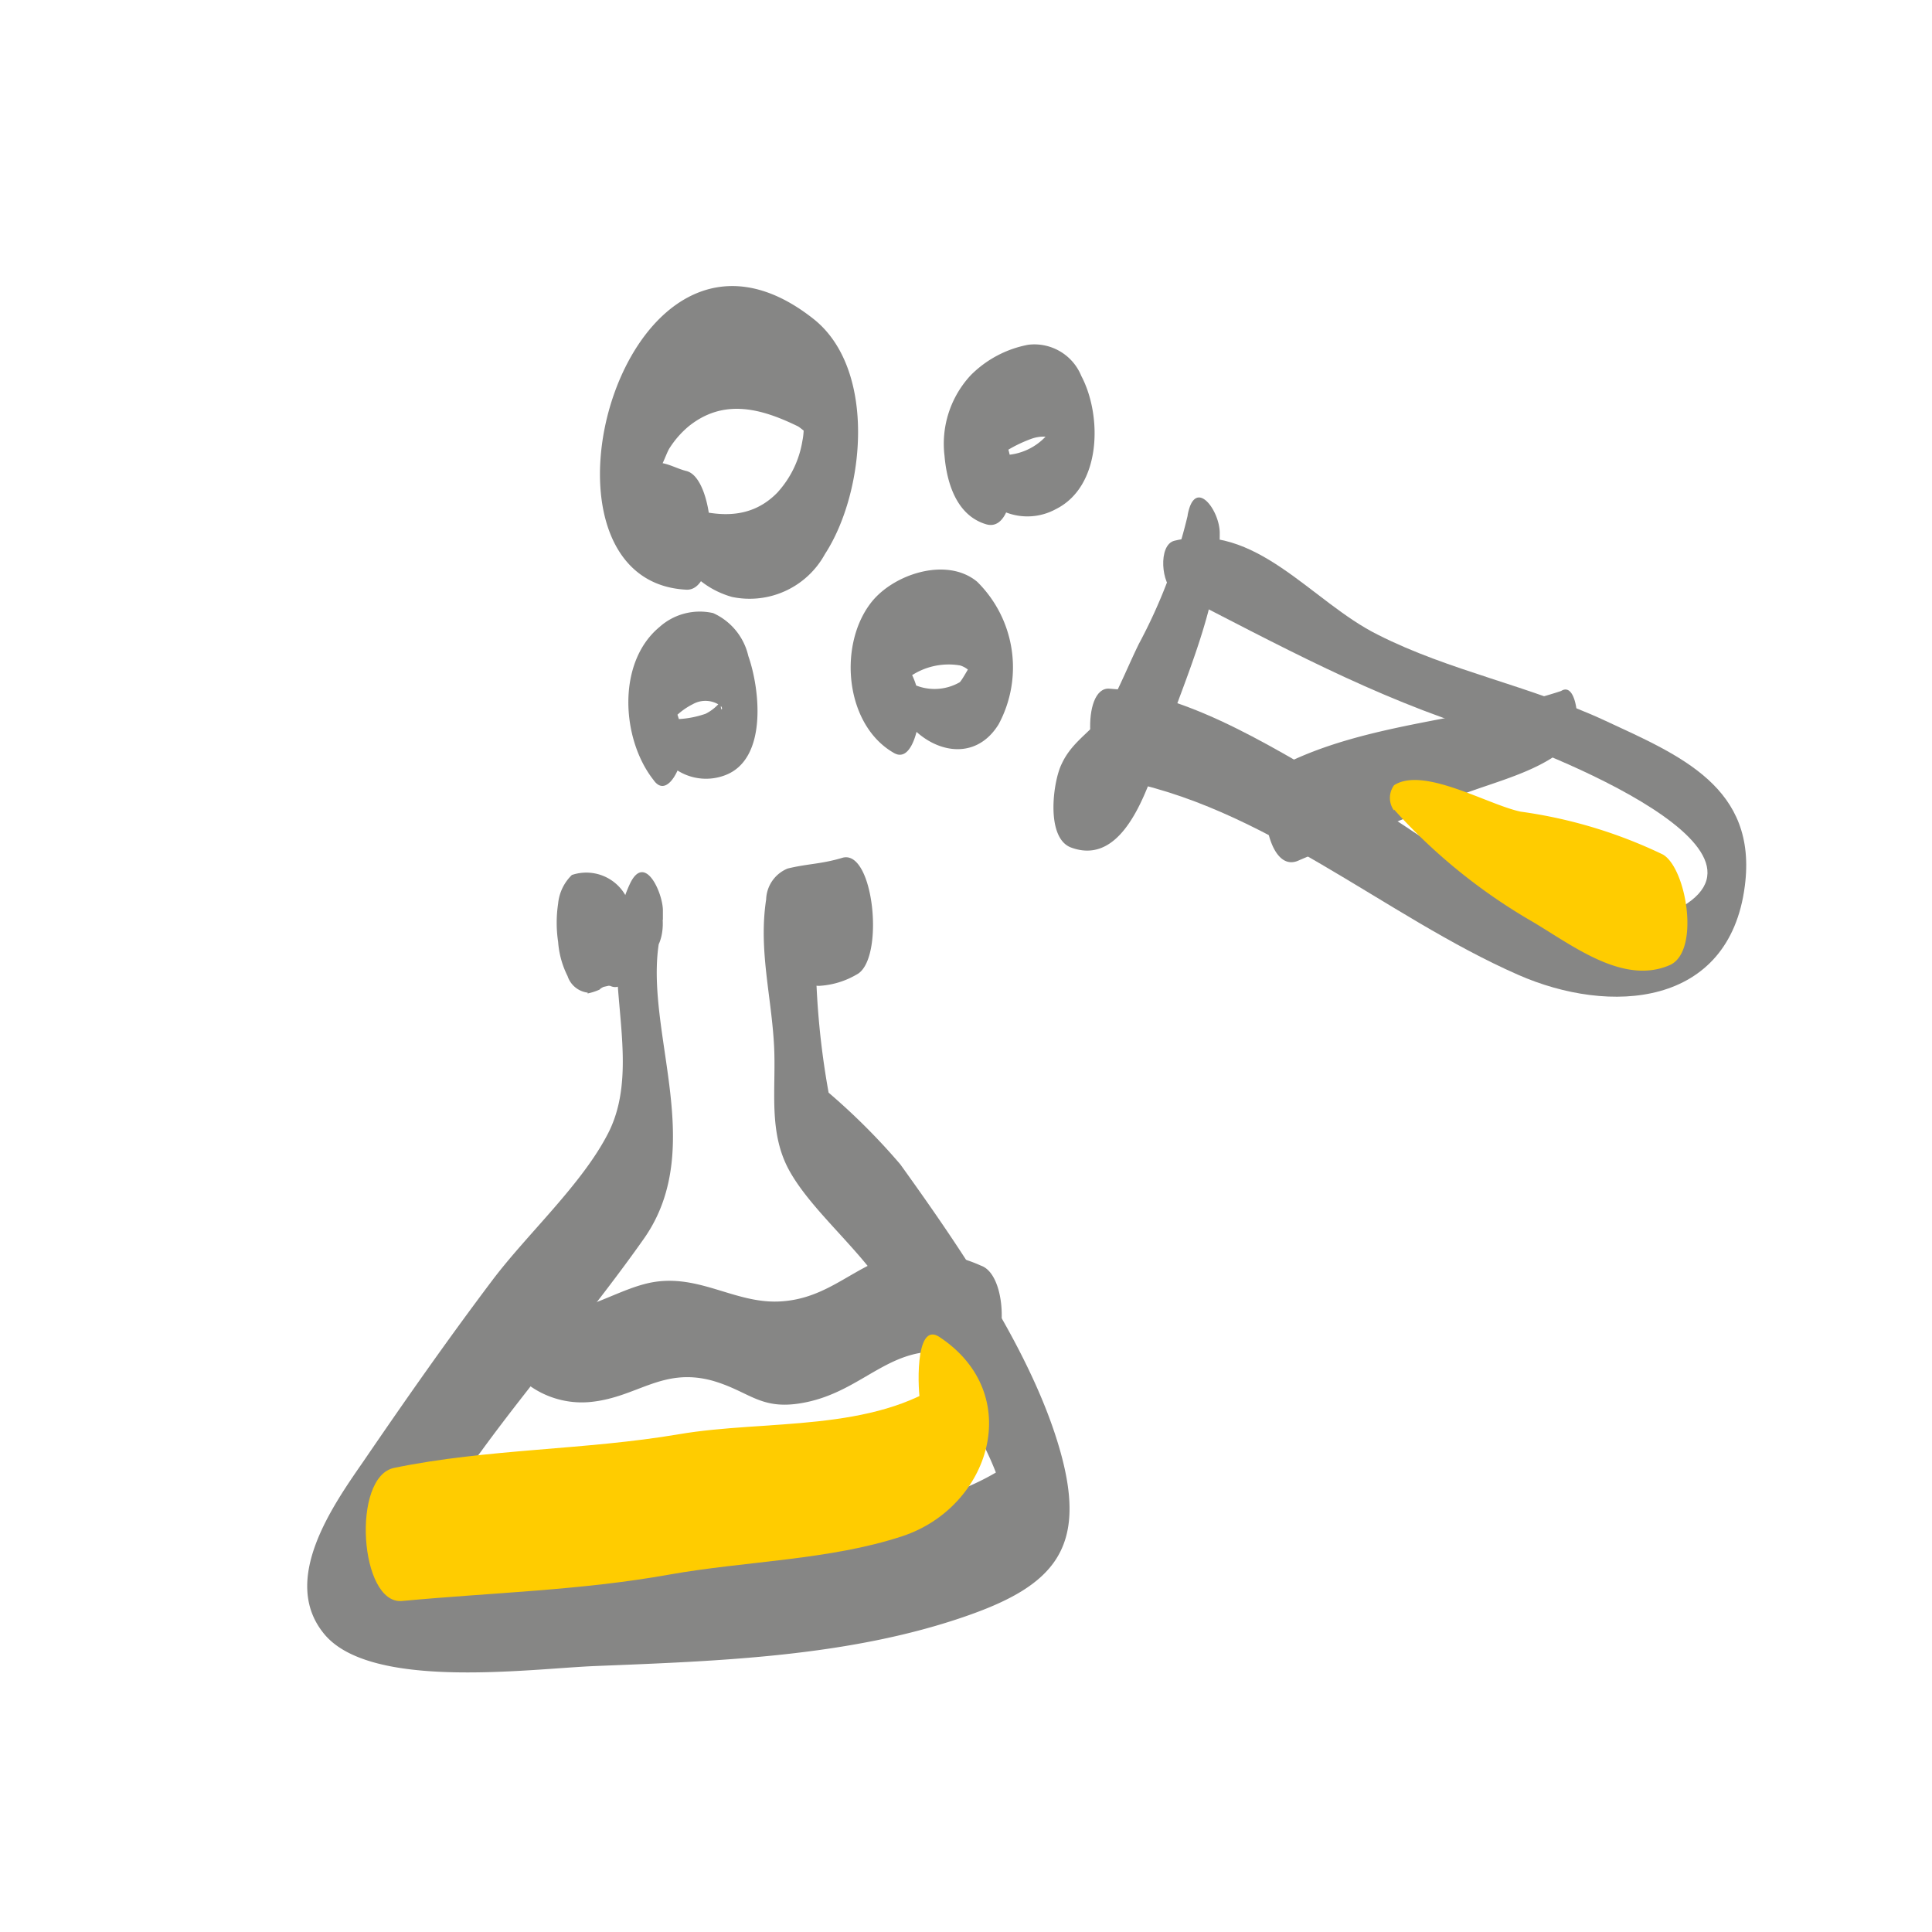
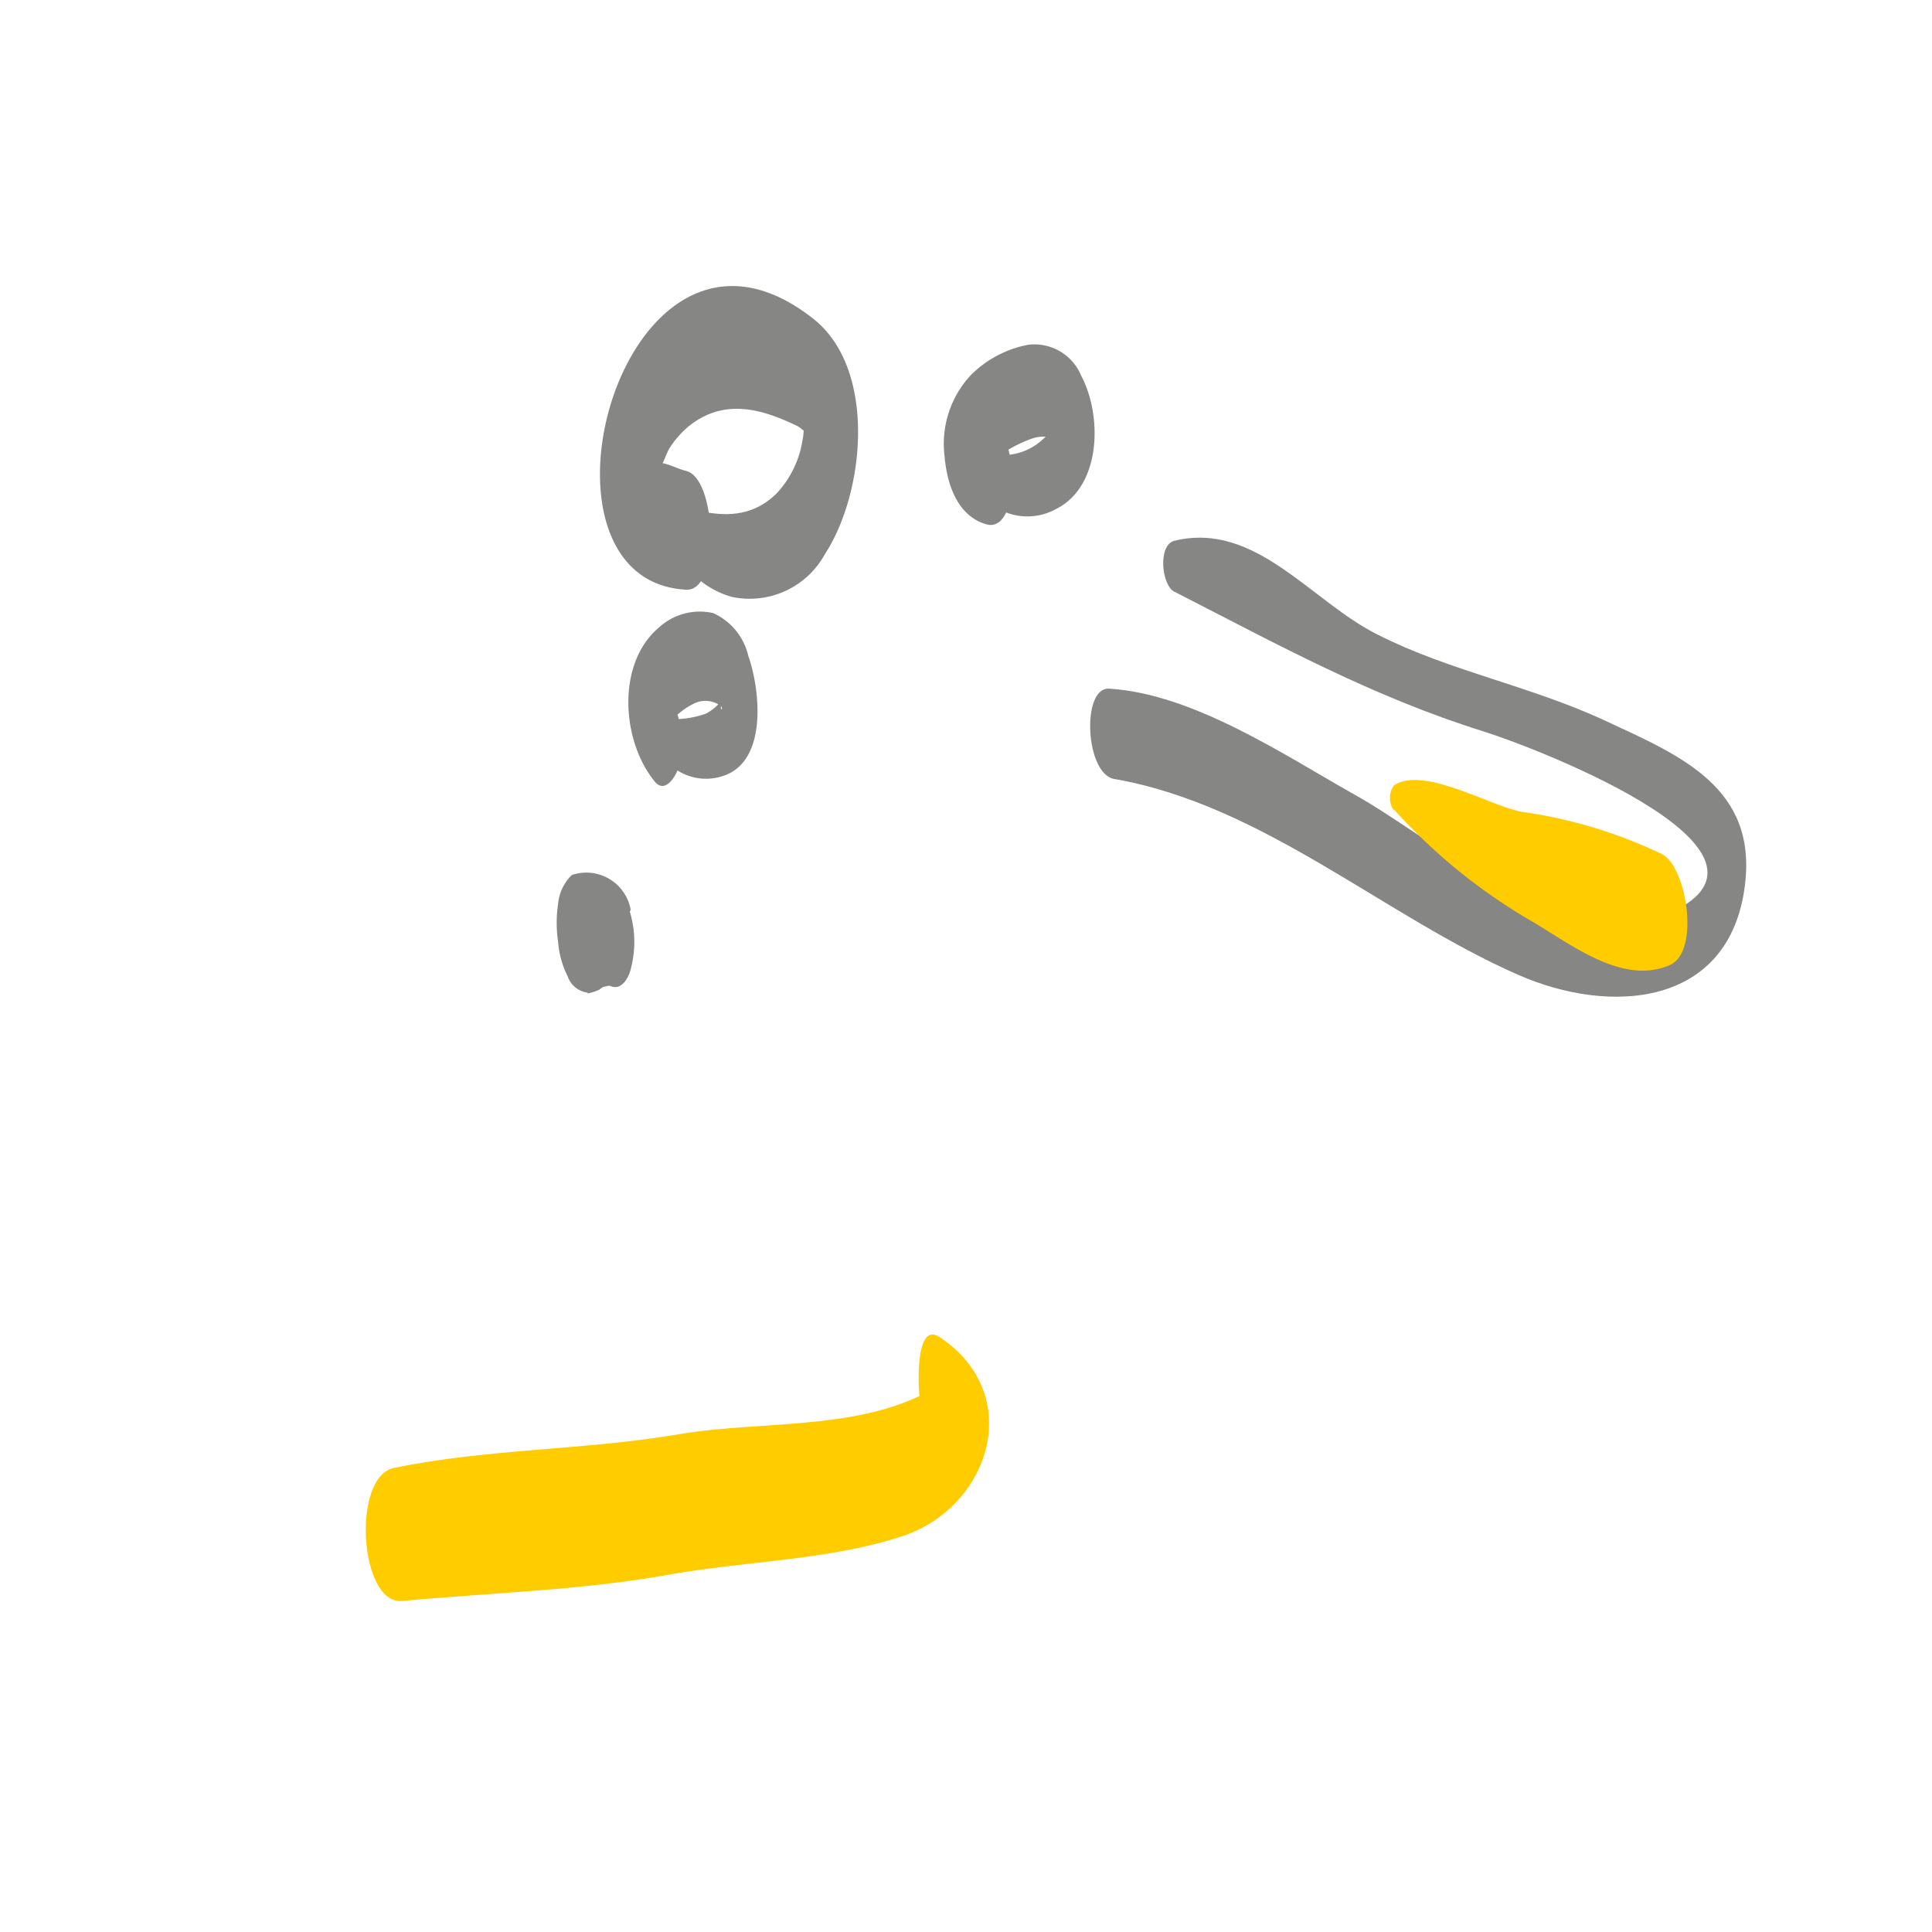
<svg xmlns="http://www.w3.org/2000/svg" id="Hand" viewBox="0 0 90 90">
  <defs>
    <style>.cls-1{fill:#868685;}.cls-2{fill:#fc0;}</style>
  </defs>
  <title>followme-icons-hand</title>
-   <path class="cls-1" d="M30.88,42.85l0-.44c0-.8-0.84-2.72-1.54-1.23-1.67,3.57.75,8.14-1,11.59-1.22,2.4-3.79,4.72-5.42,6.89-2.08,2.76-4.06,5.59-6,8.43-1.42,2.05-3.86,5.51-1.84,8,2.15,2.68,9.63,1.64,12.65,1.52,5.73-.23,11.84-0.43,17.29-2.33,4.09-1.42,5.62-3.17,4.39-7.61-1.28-4.61-4.69-9.56-7.47-13.43a30.34,30.34,0,0,0-3.34-3.34A37.51,37.51,0,0,1,38,44.58L37,46c1-.22,1.48-0.18,2.55-0.51L38.9,40.08l-1,.3c-1.79.23-1.36,5.74,0.33,5.54a3.87,3.87,0,0,0,1.67-.52c1.33-.66.82-5.87-0.66-5.44-1,.3-1.61.27-2.55,0.5a1.61,1.61,0,0,0-1,1.44c-0.36,2.36.25,4.49,0.37,6.84,0.1,2-.29,4,0.72,5.81s3.15,3.54,4.39,5.44c1.7,2.62,5.51,7.52,5.73,10.63l0.87-3c-4,3.43-11.31,3.3-16.33,3.87a75.91,75.91,0,0,1-8.06.58c-1.34,0-6.08.43-7.14-.45l0.7,3.63c0.59-2.58,4-5.59,5.53-7.72,2.43-3.32,5.16-6.47,7.52-9.82,3.11-4.41-.24-10.12.82-14.35L29.2,43l0.08,0.42c0.4,2,1.69,1.06,1.59-.57h0Z" />
  <path class="cls-1" d="M29.38,42.38a2.1,2.1,0,0,0-2.74-1.62A2.14,2.14,0,0,0,26,42.09a6,6,0,0,0,0,1.79,4.22,4.22,0,0,0,.44,1.59,1.13,1.13,0,0,0,.93.77l0.15,0c1.17-.31,1.1-2.44.91-3.3l-0.06-.28-1,3.62a2.72,2.72,0,0,0,.56-0.18C28,46,28.32,45.9,28,46l0.35-.08a0.86,0.86,0,0,0,.18,0,0.62,0.62,0,1,0-.12,0c0.58,0.28.92-.46,1-0.89a4.87,4.87,0,0,0-.07-2.56h0Z" />
  <path class="cls-1" d="M30.43,34.17a2.49,2.49,0,0,0,3.33,1.95c2-.73,1.65-4,1.1-5.56a2.9,2.9,0,0,0-1.64-2,2.81,2.81,0,0,0-2.5.65c-2,1.66-1.77,5.23-.28,7.12C31,37.14,31.6,36,31.7,35.47a4.13,4.13,0,0,0-.53-3,2.85,2.85,0,0,0,.11.9c0,0.67-.15.42,0,0.21a3.23,3.23,0,0,1,1-.78,1.19,1.19,0,0,1,1.3.09c0.12,0.12,0,.28,0,0l0-.38q0,0.28,0,.16a2.12,2.12,0,0,1-.71.58,4.58,4.58,0,0,1-1.87.24c-0.33-.69-0.64.33-0.6,0.64h0Z" />
  <path class="cls-1" d="M31.16,24.67a4.14,4.14,0,0,0,2.95,3.14,4,4,0,0,0,4.32-2c1.88-2.89,2.41-8.62-.53-10.95-8.84-7-14,12.2-5.93,12.61,1.61,0.08,1.41-5.19,0-5.53-0.37-.09-0.73-0.29-1.09-0.36s-0.53-.58-0.35.06,0.46-.47.67-0.78a4.43,4.43,0,0,1,.88-1c1.63-1.31,3.37-.84,5.09,0,0.16,0.08.93,0.81,0.49,0.12-0.3-.47-0.16,0-0.28.55a4.68,4.68,0,0,1-1.18,2.43c-1.33,1.35-3,1.09-4.59.56-0.53-.17-0.49.91-0.44,1.18h0Z" />
  <path class="cls-1" d="M45,21.7c0.82,0.57.88,1.72,1.89,2.18a2.76,2.76,0,0,0,2.29-.16c2.14-1.06,2.17-4.36,1.19-6.21a2.36,2.36,0,0,0-2.47-1.45,5.11,5.11,0,0,0-2.68,1.42A4.69,4.69,0,0,0,44,21.24c0.11,1.28.57,2.77,1.93,3.18,1.56,0.48,1.6-4.1.28-4.54a1.33,1.33,0,0,1-.38-0.15q-0.42-.27.14,0.51V22c0.18-.73,1.46-1.34,2.08-1.56a1.67,1.67,0,0,1,1.14,0l0.2,0.22q0.05-1.59-.21-1a3.76,3.76,0,0,0-.35.54,2.74,2.74,0,0,1-2.16,1c-0.64,0-1-.67-1.65-0.69-0.39,0-.2,1,0,1.11h0Z" />
-   <path class="cls-1" d="M42.14,33.47c1.1,1.55,3.24,2.12,4.38.27a5.6,5.6,0,0,0-1-6.64c-1.44-1.2-4-.33-5,1.05-1.48,2-1.13,5.65,1.13,6.93,0.74,0.42,1.07-.95,1.12-1.37a3.62,3.62,0,0,0-.58-2.78,5.43,5.43,0,0,1-.46-0.5q-0.85-1.18,0,1.79a4.75,4.75,0,0,1,.7-0.73A3.16,3.16,0,0,1,44.73,31a1.07,1.07,0,0,1,.49.32q0.44,0.65.15-.54c-0.08,0-.5.84-0.66,1a2.35,2.35,0,0,1-2.35,0c-0.29-.22-0.44.44-0.46,0.57a1.61,1.61,0,0,0,.24,1.16h0Z" />
-   <path class="cls-1" d="M55.33,24A24.84,24.84,0,0,1,53.05,30c-0.46.94-.86,1.94-1.36,2.86C51.06,34,50,34.41,49.46,35.58c-0.41.81-.77,3.49,0.46,3.91,2.79,1,3.85-3.85,4.53-5.66,1-2.76,2.39-6,2.37-9,0-1.07-1.17-2.65-1.5-.81h0Z" />
  <path class="cls-1" d="M54.72,27.57c4.85,2.48,9.2,4.88,14.41,6.51,2.46,0.77,15.78,5.88,8,8.72C72.75,44.39,66.7,39,63.07,37c-3.31-1.87-7.5-4.68-11.4-4.92-1.31-.08-1.12,4,0.25,4.21,6.92,1.21,12.56,6.38,18.8,9.12,4.27,1.88,9.83,1.52,10.56-4.13,0.6-4.6-3-6.08-6.51-7.71s-7.25-2.31-10.58-4c-3.11-1.54-5.69-5.3-9.48-4.38-0.78.19-.61,2.07,0,2.38h0Z" />
-   <path class="cls-1" d="M72.72,34.54l0.15,0.06V32.14c-4.22,1.43-9.23,1.48-13.24,3.56-1.22.63-.74,5.05,0.83,4.4,2.31-1,4.65-1.76,6.93-2.8,1.83-.83,4.64-1.3,5.91-2.86,0.34-.41.2-2.75-0.58-2.25l-0.14.09a1.7,1.7,0,0,0,.13,2.26h0Z" />
-   <path class="cls-1" d="M23.33,60.67c-0.84,2.66,1.58,4.89,4.17,4.64,2.17-.21,3.33-1.62,5.66-1,1.7,0.48,2.2,1.33,4,1.08,3.34-.47,4.45-3.38,8.2-2.11,1.62,0.55,1.73-3.84.34-4.32A7.06,7.06,0,0,0,42,58.38c-2.19.48-3.34,2.16-5.75,2.25-2,.07-3.61-1.22-5.71-0.92s-4.34,2.41-6.25.76l0.5,1.84,0-.55c0-1-.92-2.92-1.49-1.09h0Z" />
  <path class="cls-2" d="M64.94,37.71a26.49,26.49,0,0,0,6.25,5.11c1.92,1.1,4.35,3.11,6.59,2.14,1.43-.62.79-4.5-0.31-5.15a22.27,22.27,0,0,0-6.63-2c-1.53-.32-4.53-2.12-5.9-1.23a1,1,0,0,0,0,1.18h0Z" />
  <path class="cls-2" d="M42.88,65.27q0.46,1.93.47,1l0.79-2c-3.48,2.48-8.45,1.85-12.5,2.54-4.4.75-8.92,0.67-13.28,1.57-2,.41-1.61,6.38.37,6.2,4.16-.39,8.33-0.49,12.45-1.23,3.53-.63,7.48-0.67,10.86-1.79,4.08-1.35,5.76-6.61,1.72-9.28-1.18-.78-1,2.65-0.88,3.07h0Z" />
</svg>